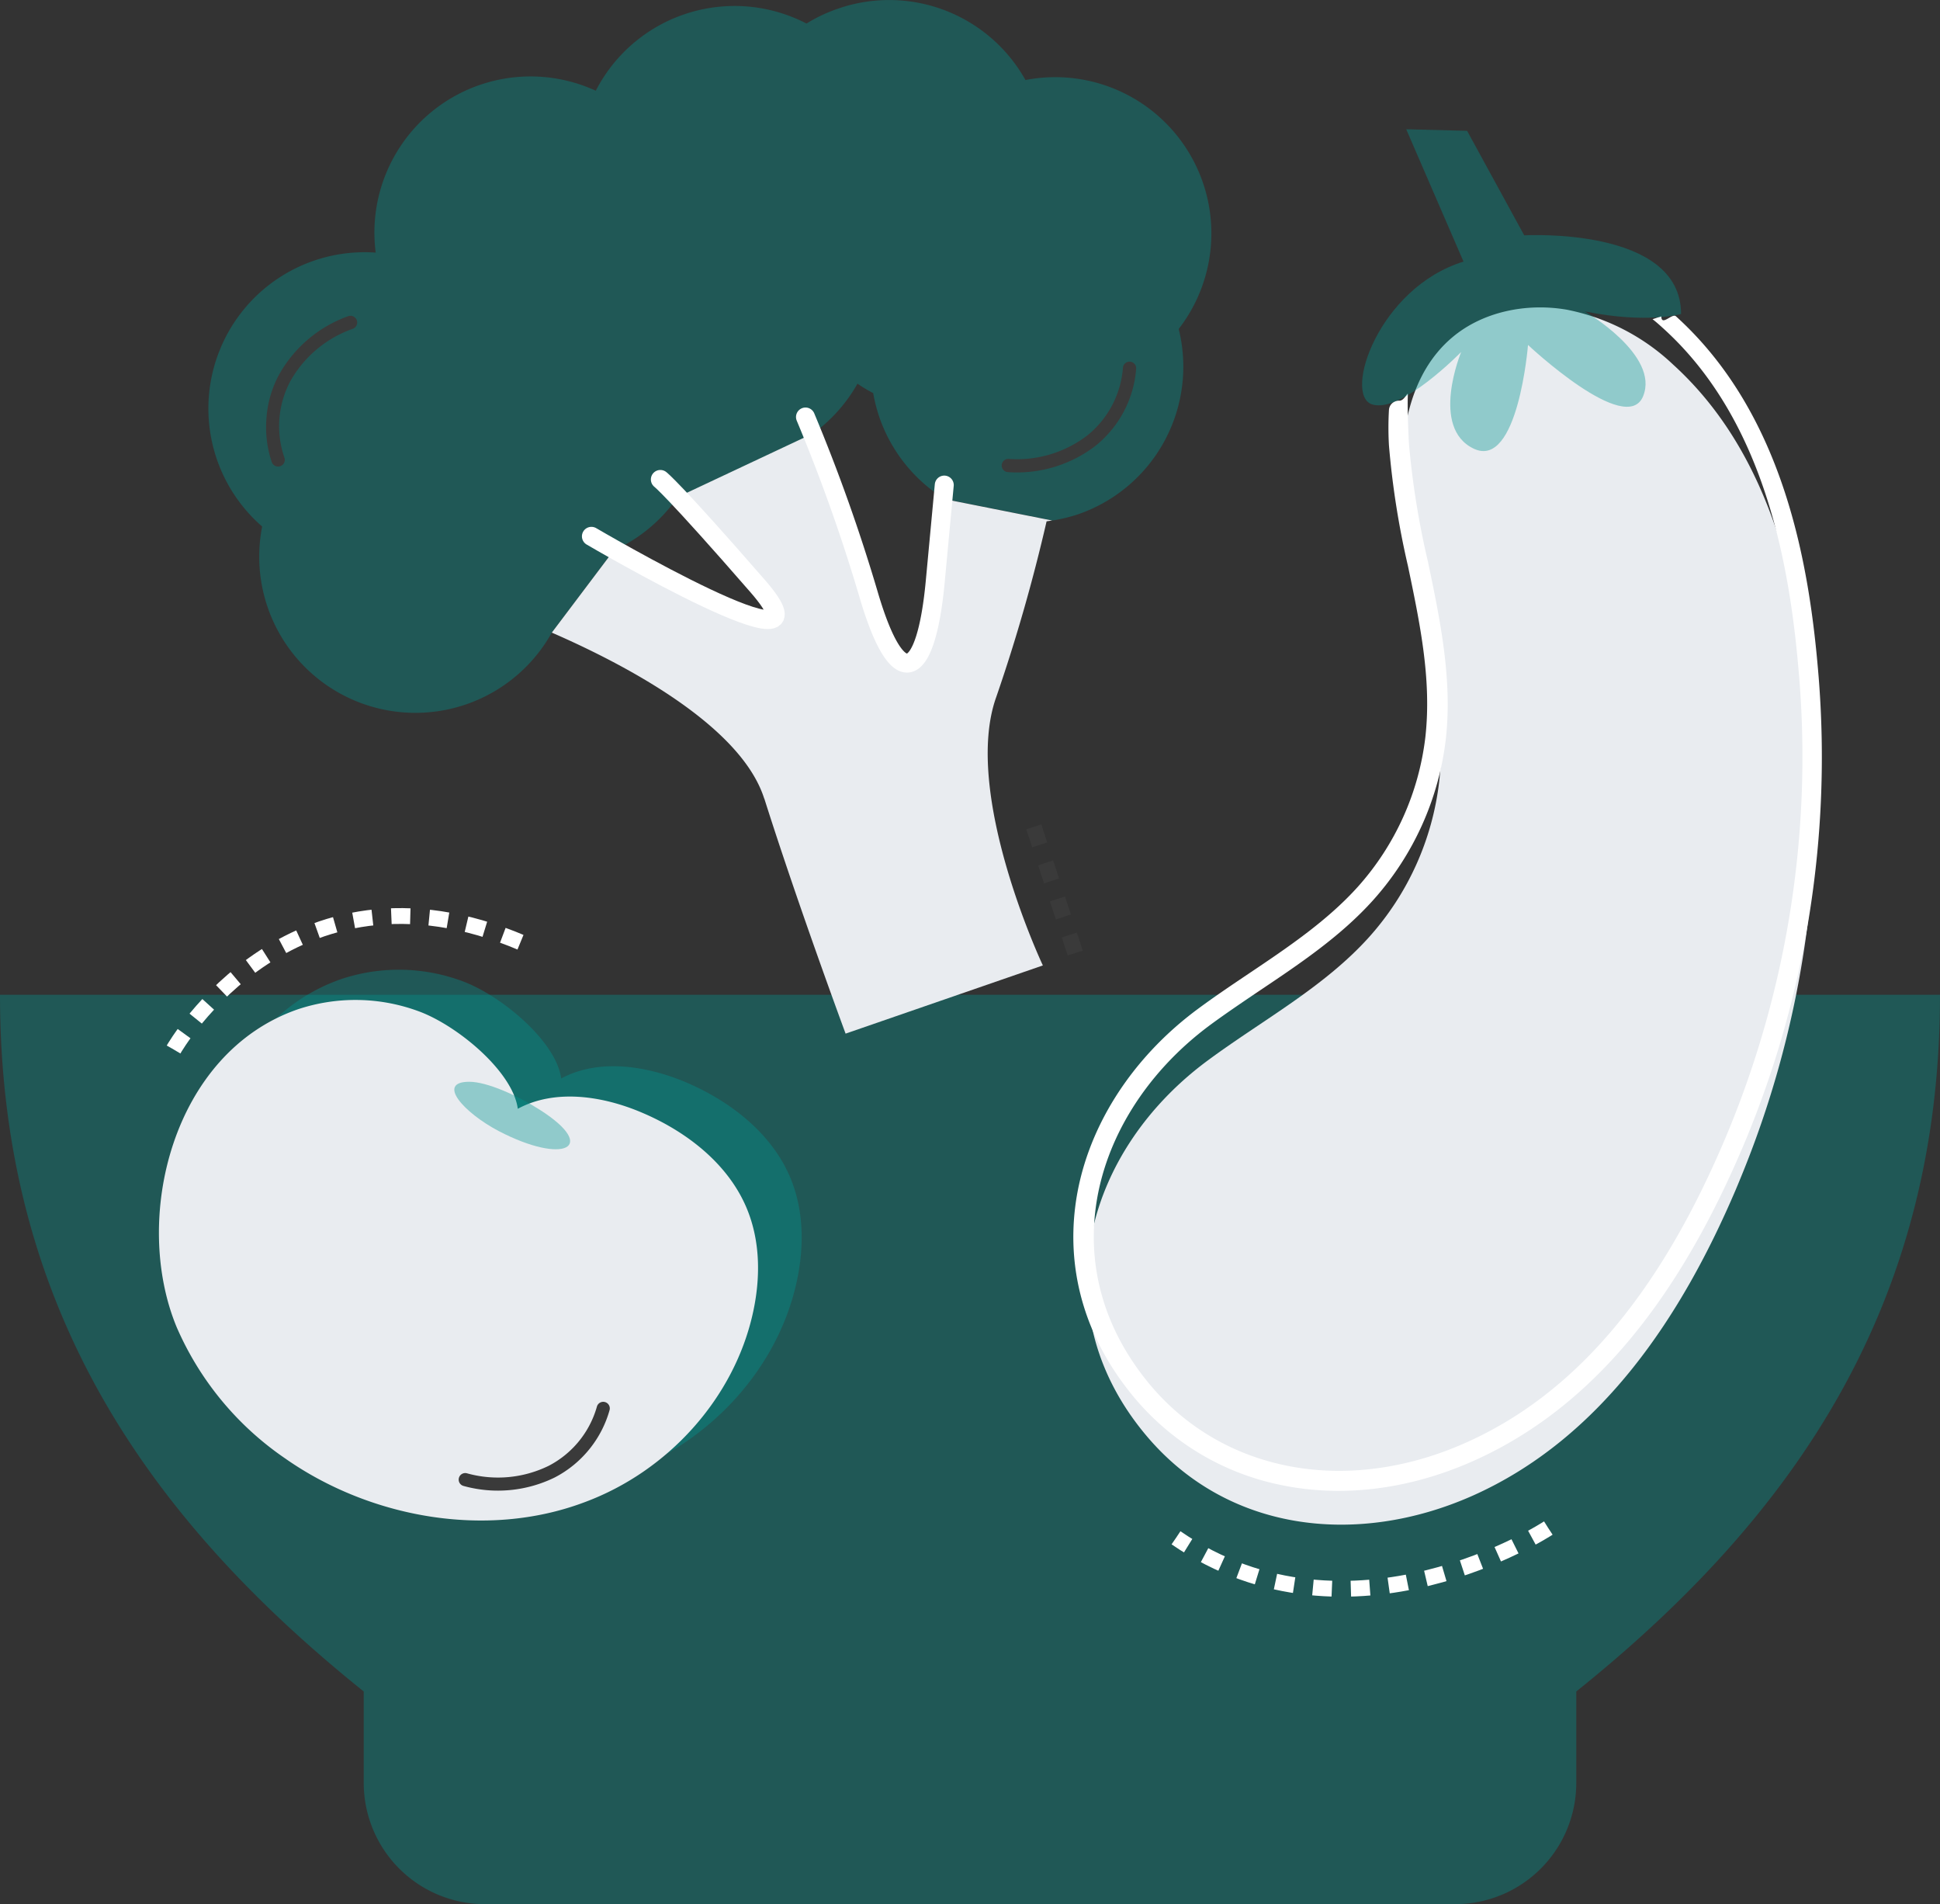
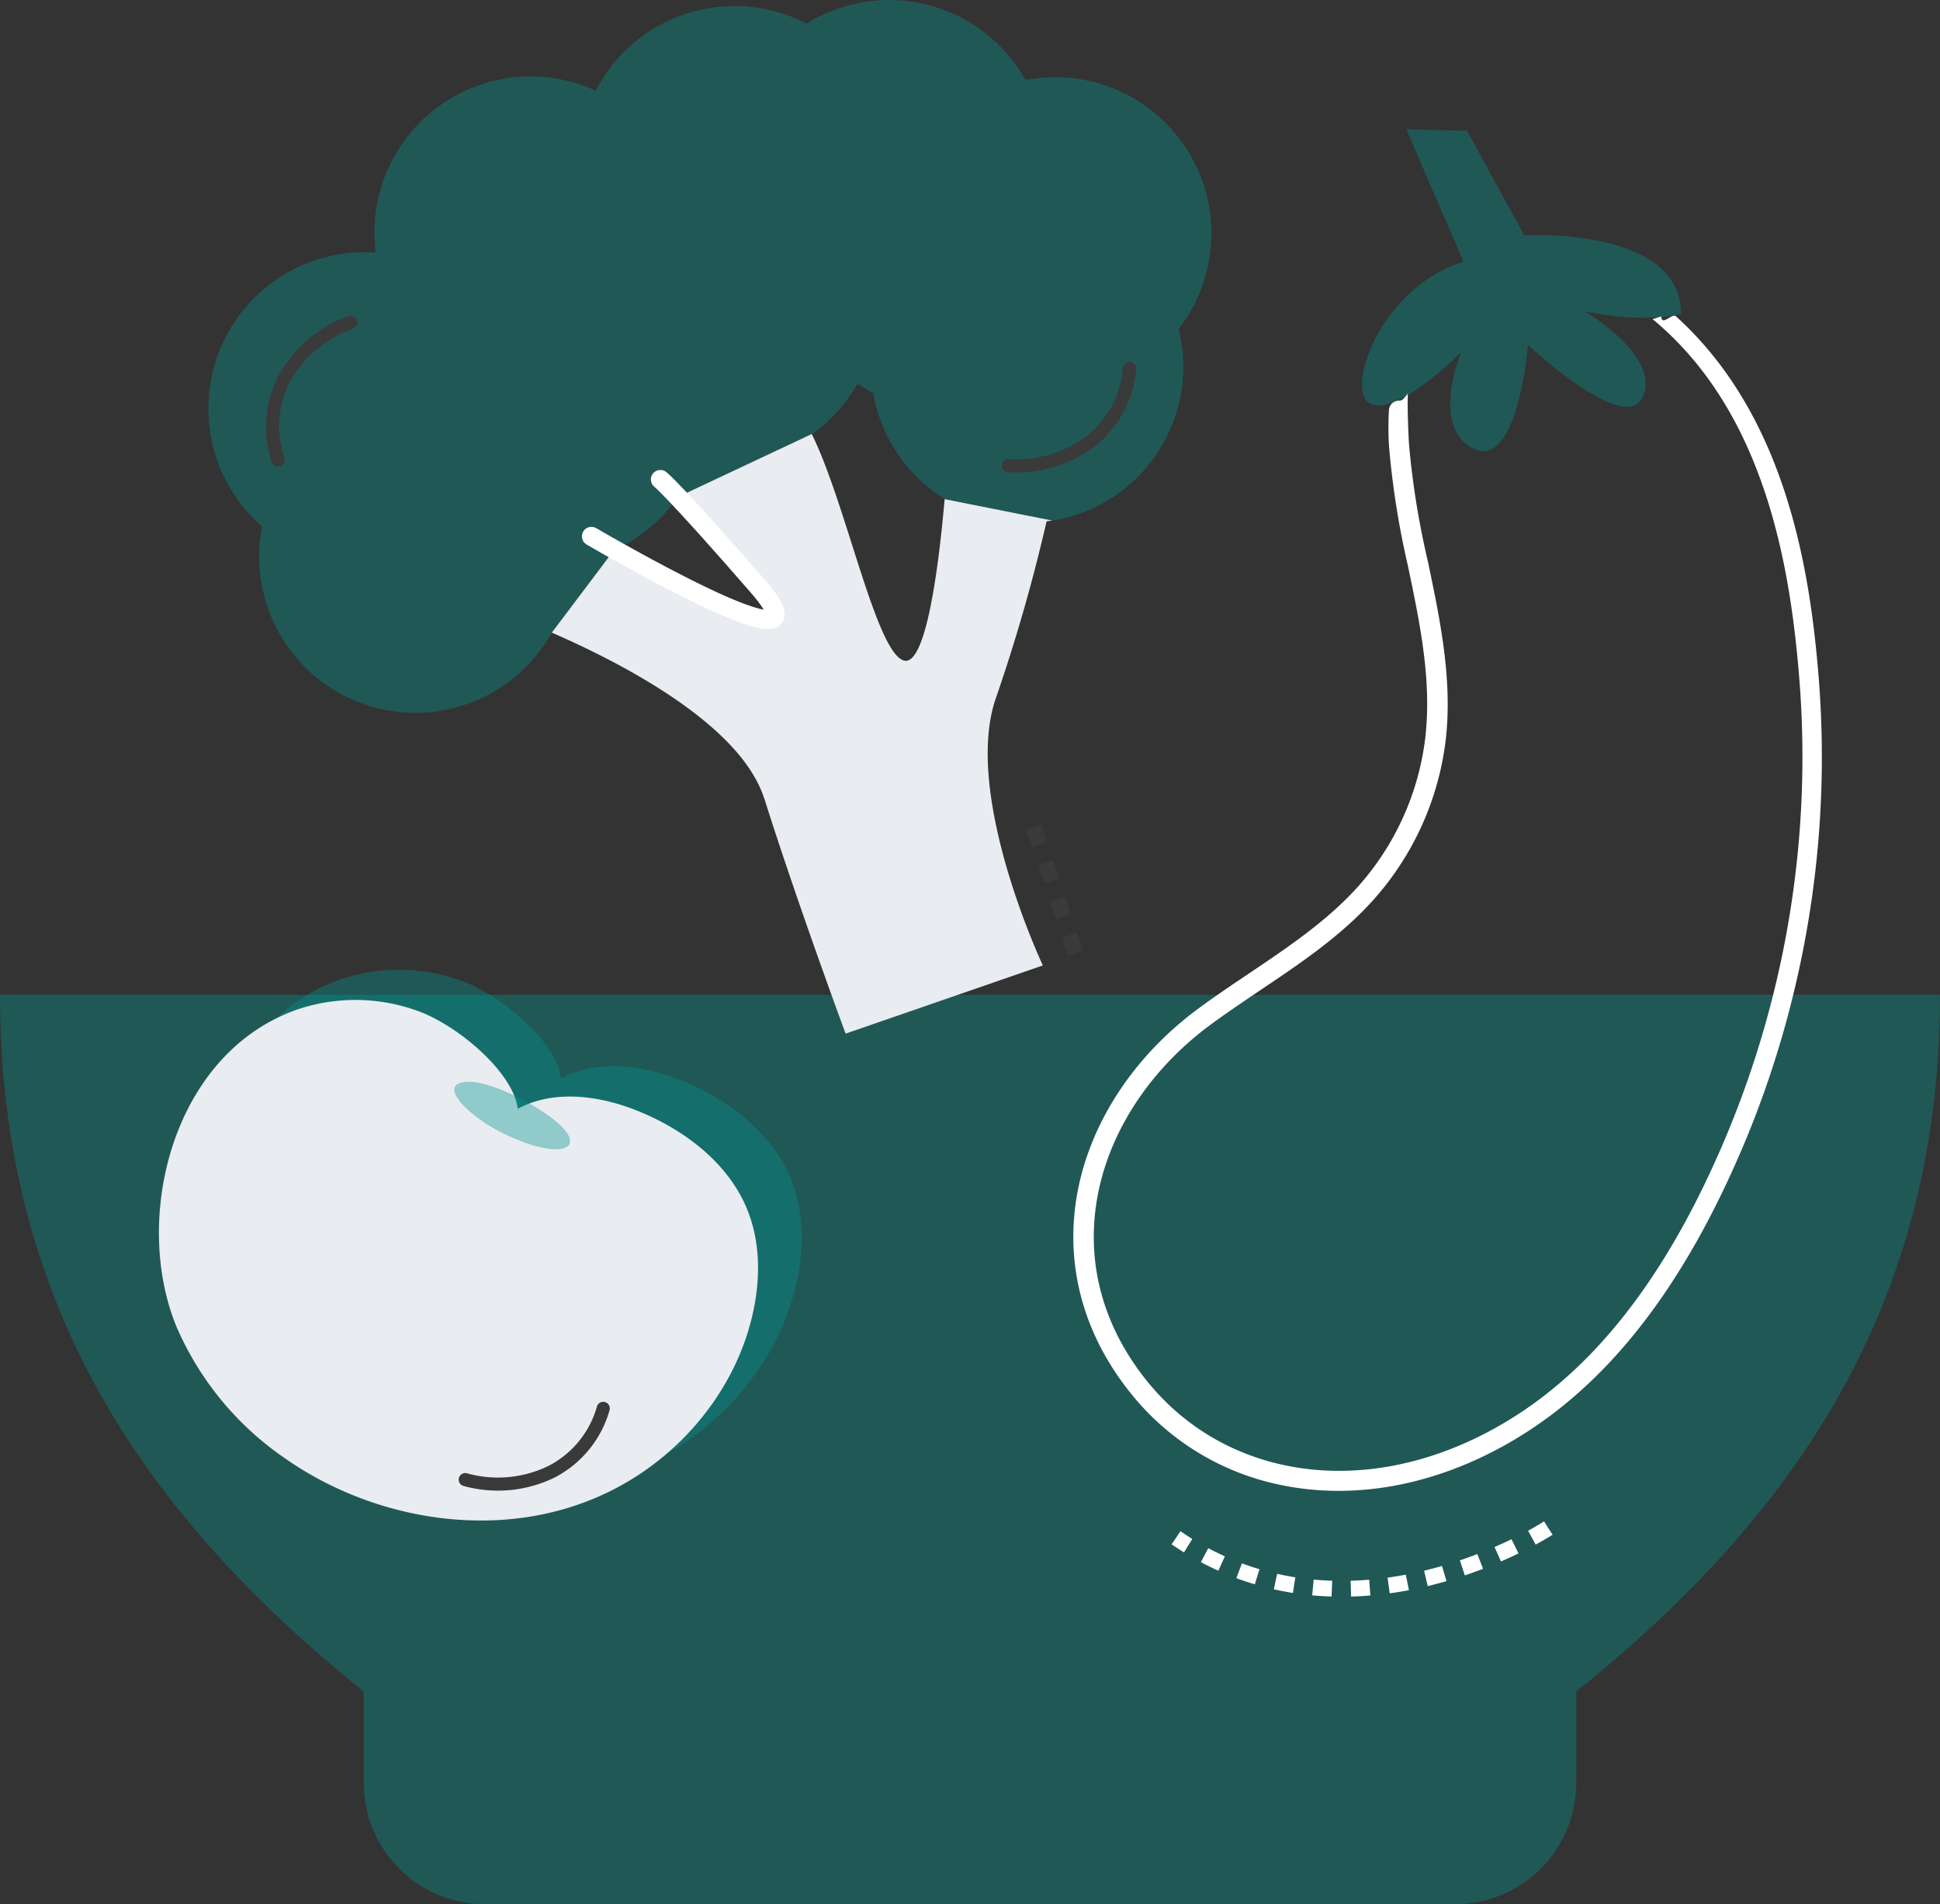
<svg xmlns="http://www.w3.org/2000/svg" viewBox="0 0 306.74 301.03">
  <rect x="0" y="0" width="306.74" height="301.03" fill="#333333" stroke="none" />
  <defs>
    <style>.cls-1{isolation:isolate;}.cls-2,.cls-4{fill:#009390;}.cls-2,.cls-3{opacity:0.38;}.cls-4{mix-blend-mode:multiply;}.cls-5{fill:#e9ecf0;}.cls-6{fill:#fff;}.cls-10,.cls-7,.cls-8{fill:none;stroke-miterlimit:10;}.cls-7,.cls-8{stroke:#fff;}.cls-7{stroke-linecap:round;stroke-width:3px;}.cls-10,.cls-8{stroke-width:2.5px;stroke-dasharray:3 3 3 3 3 3;}.cls-9{fill:#3a3a3a;}.cls-10{stroke:#3a3a3a;}</style>
  </defs>
  <g class="cls-1">
    <g id="Capa_2" data-name="Capa 2">
      <g id="Capa_1-2" data-name="Capa 1">
        <path class="cls-2" d="M148.6,157.25H0c0,48.43,22.45,82,57.51,110.13v14.48A19.18,19.18,0,0,0,76.69,301H230.06a19.17,19.17,0,0,0,19.17-19.17V267.38c35.06-28.11,57.51-61.7,57.51-110.13H158.17" />
        <g class="cls-3">
          <path class="cls-4" d="M88.73,170.48c-.77-5.88-9.52-13.14-15.61-15.38A28.8,28.8,0,0,0,54,154.75C34.06,161.63,27.7,187.88,34.79,205a48.45,48.45,0,0,0,17.1,20.7c13.41,9.44,31.85,12.84,47.38,7,13.29-5,23.63-16.51,26.63-29.77,1.26-5.53,1.27-11.45-.92-16.72-2.91-7-9.45-12.15-16.67-15.19C102.11,168.44,94.62,167.3,88.73,170.48Z" />
        </g>
        <path class="cls-5" d="M81.87,175.27c-.77-5.88-9.53-13.14-15.61-15.39a28.8,28.8,0,0,0-19.15-.34c-19.91,6.88-26.27,33.12-19.18,50.24A48.45,48.45,0,0,0,45,230.48c13.41,9.44,31.85,12.83,47.38,7C105.7,232.56,116,221,119,207.75c1.26-5.54,1.27-11.45-.92-16.72-2.91-7-9.45-12.15-16.67-15.19C95.25,173.23,87.76,172.09,81.87,175.27Z" />
        <path class="cls-2" d="M85.51,175.53C81.81,173.15,77,171,74.2,171c-5.28,0-.84,4.9,4.63,7.78C89.15,184.17,94.65,181.41,85.51,175.53Z" />
-         <path class="cls-5" d="M274.44,188.07c.24-.57.48-1.14.71-1.71A156.53,156.53,0,0,0,286.53,114c-1.63-20.09-6.27-42.1-22-56.38a34,34,0,0,0-16.87-8.68c-6.35-1.07-13.27.32-18.12,4.46-6.65,5.67-8.3,15.17-7.78,23.78.94,15.61,7.55,30.87,5.79,46.41a44.47,44.47,0,0,1-11.06,24.52c-7.14,7.95-16.87,13.13-25.51,19.51-19.22,14.18-26.21,39-10.27,58.66,12.93,16,33.82,18.26,52.07,10.18C253.35,227.32,266,207.84,274.44,188.07Z" />
        <path class="cls-6" d="M262.68,50c0,1.66,1.73-.56,2.31,0,17.33,15.69,21.17,39.82,22.56,57a158.26,158.26,0,0,1-11.49,73.12l-.73,1.72C264.55,207,250.65,223.1,232.82,231c-10.3,4.56-20.83,5.72-30.34,3.73a40.8,40.8,0,0,1-23.59-14.36c-7.15-8.83-10.22-19.1-8.87-29.71,1.51-11.84,8.59-23.21,19.43-31.21,2.61-1.93,5.35-3.77,8-5.55,6.09-4.09,12.39-8.32,17.26-13.74a43,43,0,0,0,10.66-23.65c1-9-.81-17.77-2.76-27.07a133,133,0,0,1-3-19.06,49.19,49.19,0,0,1,0-5.56,1.57,1.57,0,0,1,1.66-1.48c.86,0,1.38-1.71,1.33-.84-.09,1.67.07,5.91.18,7.69a131,131,0,0,0,3,18.61c1.91,9.13,3.89,18.57,2.82,28.06a46.16,46.16,0,0,1-11.46,25.4c-5.13,5.72-11.6,10.06-17.85,14.25-2.62,1.77-5.33,3.59-7.89,5.47-10.15,7.49-16.77,18.09-18.17,29.08-1.25,9.74,1.59,19.18,8.19,27.33,11.58,14.28,31.28,18.1,50.2,9.73,17.07-7.55,30.45-23.1,40.9-47.55.24-.56.48-1.13.71-1.69a155.06,155.06,0,0,0,11.26-71.65c-1.34-16.61-5-40.4-21.53-55.34-.54-.49-1.1-1-1.67-1.43" />
        <path class="cls-2" d="M222.34,20.43l9.63.25L241,37.2s24.81-1.43,24.8,12.43c0,0-5.35,1.59-15.21-.4,0,0,11.86,6.89,9.21,13.4s-18.2-8.1-18.2-8.1-1.58,19.7-8.57,16.4-2-15.29-2-15.29-9.54,9.79-14.1,8.28,1-18.4,14.47-22.57Z" />
        <path class="cls-2" d="M107.12,78.65l21.27-10a24.76,24.76,0,0,0,7.19-8,23.27,23.27,0,0,0,2.48,1.49,25.6,25.6,0,0,0,1,3.87A24.64,24.64,0,0,0,149.4,78.9l17,3.38a25.52,25.52,0,0,0,4.11-1A24.69,24.69,0,0,0,186.37,52a24.69,24.69,0,0,0-24.23-39.35A24.69,24.69,0,0,0,132.52,1.36a24.26,24.26,0,0,0-5,2.36A24.68,24.68,0,0,0,94.2,14.34,24.69,24.69,0,0,0,59.4,39.93a24.71,24.71,0,0,0-17.95,43.3A24.69,24.69,0,0,0,87.25,100L97.05,87a24.65,24.65,0,0,0,10.07-8.38Z" />
        <path class="cls-5" d="M120.84,126.21c5.33,16.85,12.86,37.18,12.86,37.18l31.19-10.78s-12.89-27.33-7.33-42.54a272.79,272.79,0,0,0,7.92-27.66l.88-.13-17-3.38c-.86,9.84-2.9,27-6.61,25.46-4.39-1.83-9-24.85-14.4-35.75l-21.27,10C114.74,86.26,124,96.26,121.92,98S106.6,92.66,97.05,87L87.25,100c11,4.79,29.87,14.5,33.59,26.26Z" />
        <path class="cls-7" d="M93.51,84.78s39.73,23.31,26.3,7.88-15.4-16.87-15.4-16.87" />
-         <path class="cls-7" d="M127.36,65.92a272.53,272.53,0,0,1,10,28.14c4.72,16,9.08,13.2,10.51-2.09l1.43-15.29" />
        <path class="cls-8" d="M244.8,241.55s-31.22,20.53-58.85,1.54" />
-         <path class="cls-8" d="M27.45,165.89s19.09-33.58,57-16" />
        <path class="cls-9" d="M42.12,66.25a17.06,17.06,0,0,1,1.94-6.91,20.36,20.36,0,0,1,11-9.36,1,1,0,0,1,.71,2,18.25,18.25,0,0,0-9.91,8.36,15.16,15.16,0,0,0-.89,12,1.05,1.05,0,0,1-2,.7A17.21,17.21,0,0,1,42.12,66.25Z" />
        <path class="cls-9" d="M177.77,64.9a17.38,17.38,0,0,1-4.54,5.56,20.38,20.38,0,0,1-13.86,4.17,1,1,0,1,1,.12-2.09,18.25,18.25,0,0,0,12.43-3.71,15.21,15.21,0,0,0,5.63-10.69,1,1,0,0,1,2.09.15A17.21,17.21,0,0,1,177.77,64.9Z" />
        <path class="cls-9" d="M93.25,229a17.24,17.24,0,0,1-5.54,4.55,20.39,20.39,0,0,1-14.42,1.34,1,1,0,0,1,.54-2,18.23,18.23,0,0,0,12.92-1.18,15.18,15.18,0,0,0,7.63-9.36,1,1,0,0,1,2,.56A17.18,17.18,0,0,1,93.25,229Z" />
        <line class="cls-10" x1="170.01" y1="150.65" x2="162.93" y2="129.1" />
      </g>
    </g>
  </g>
</svg>